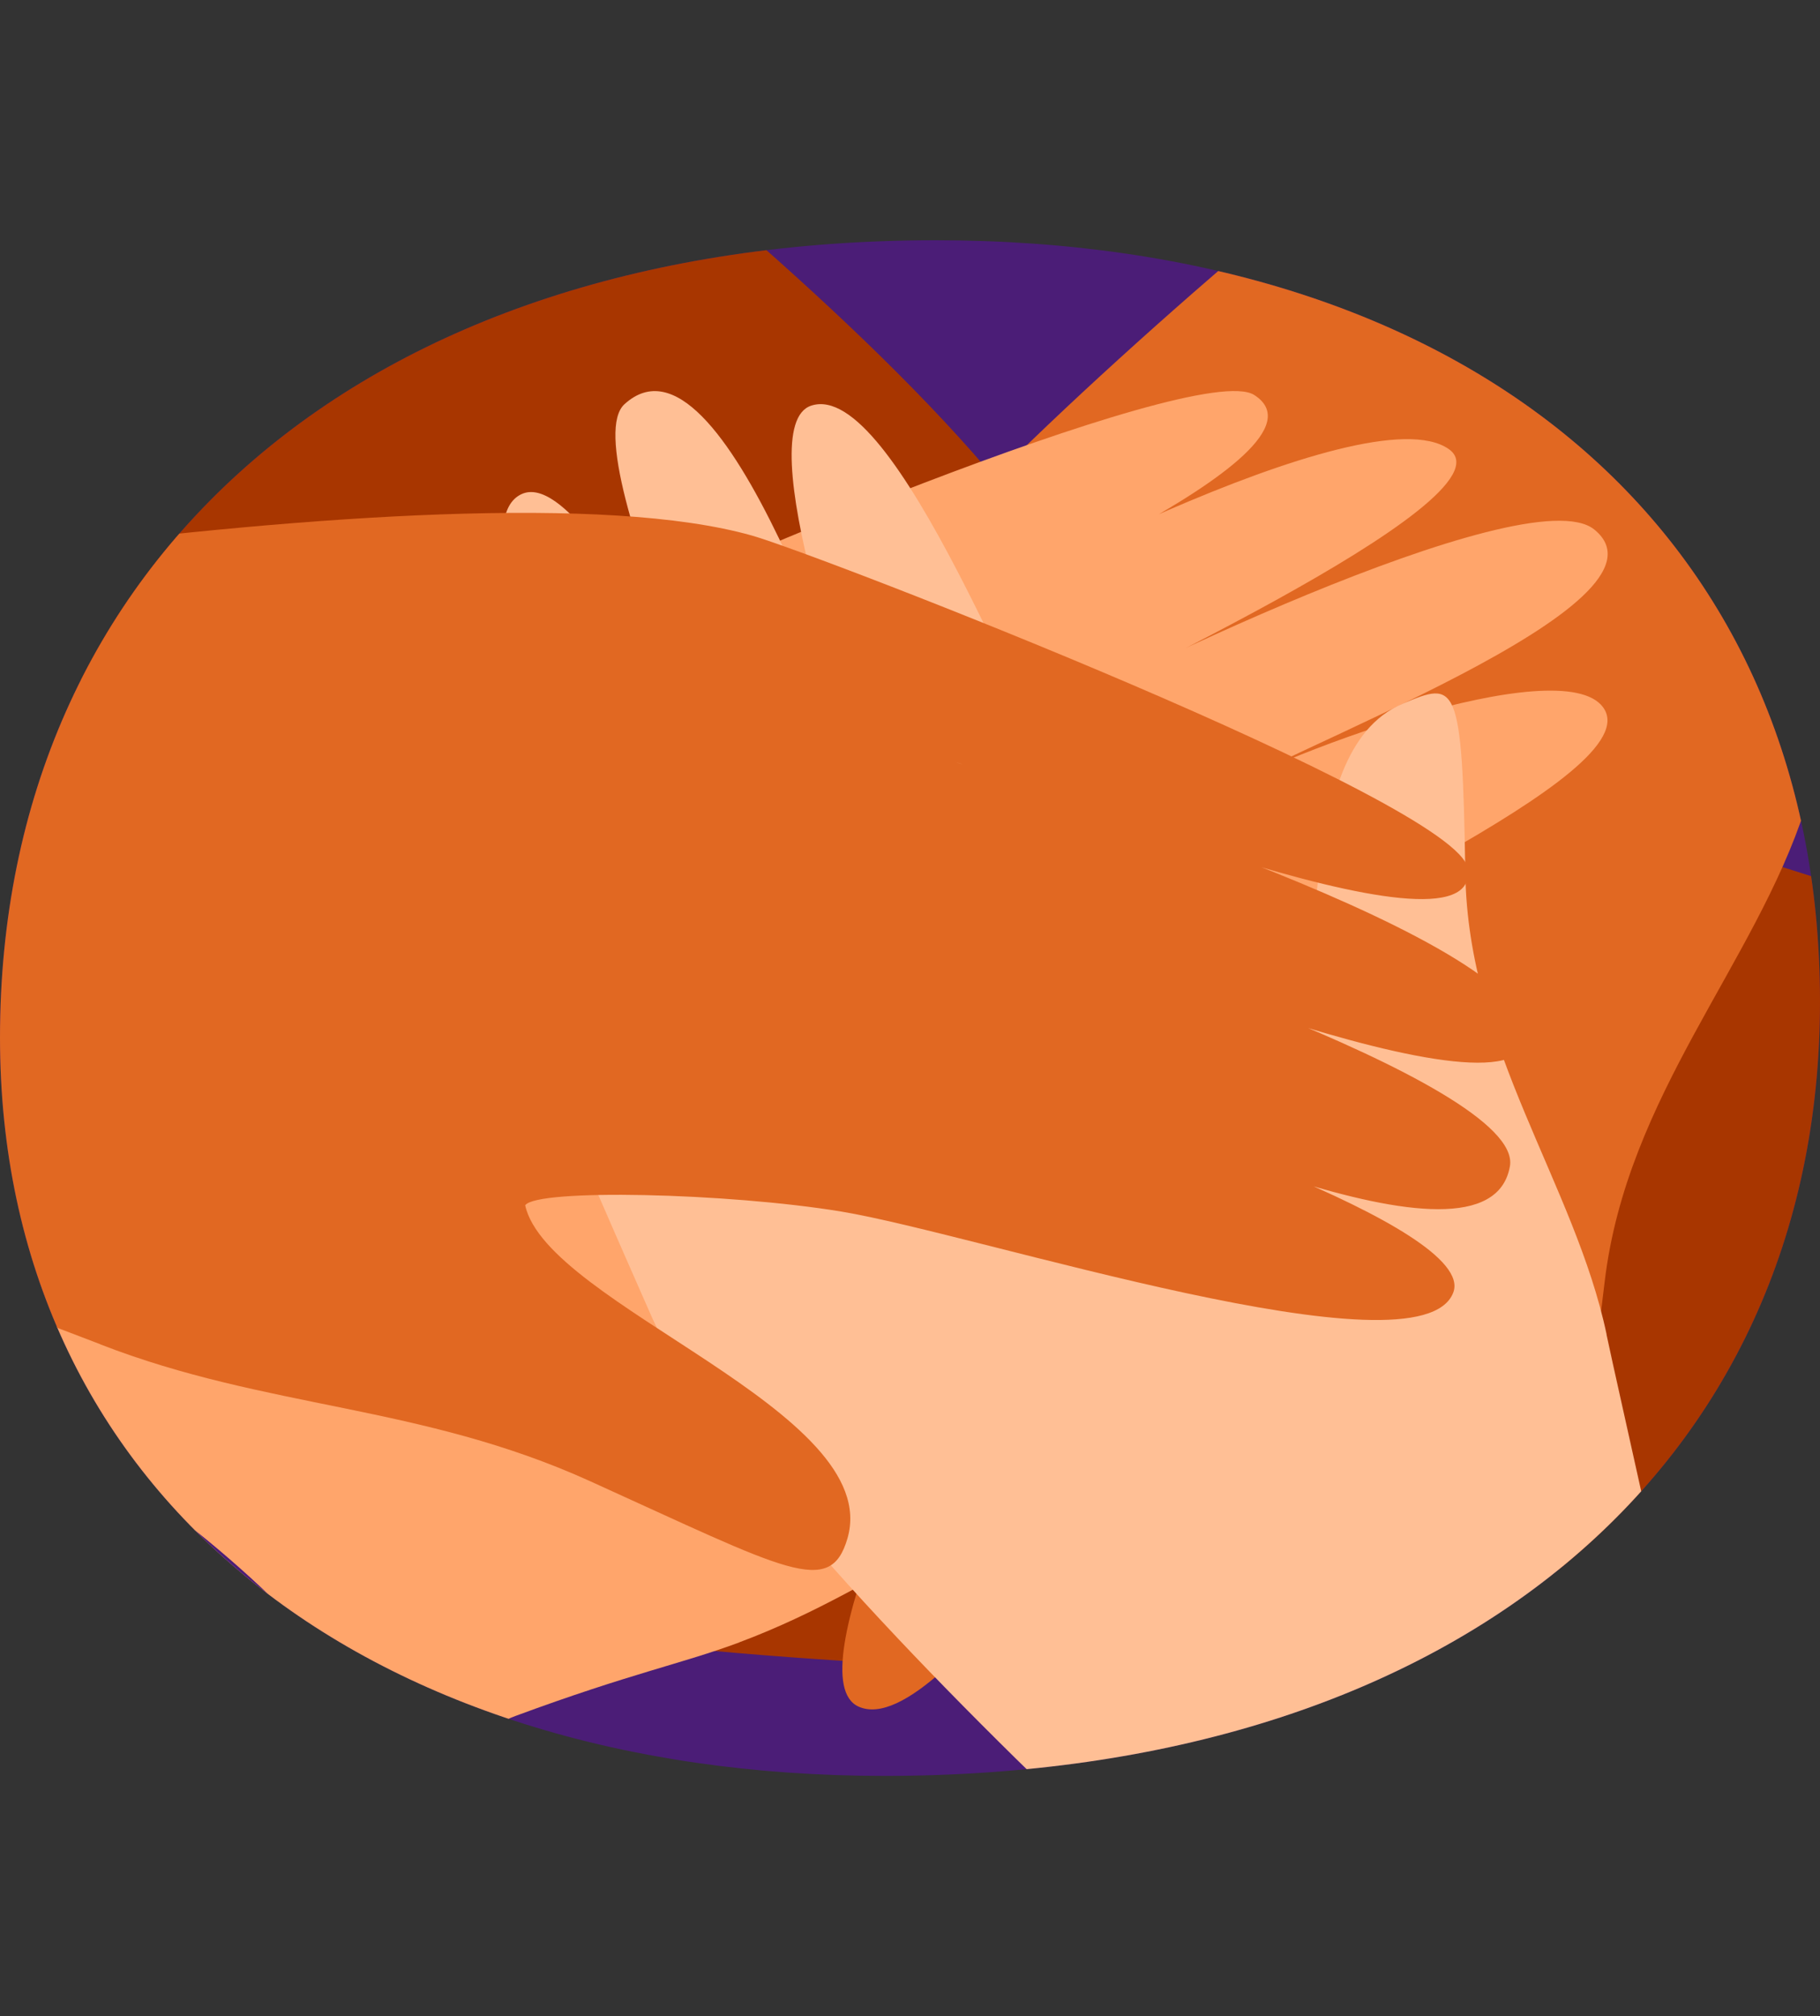
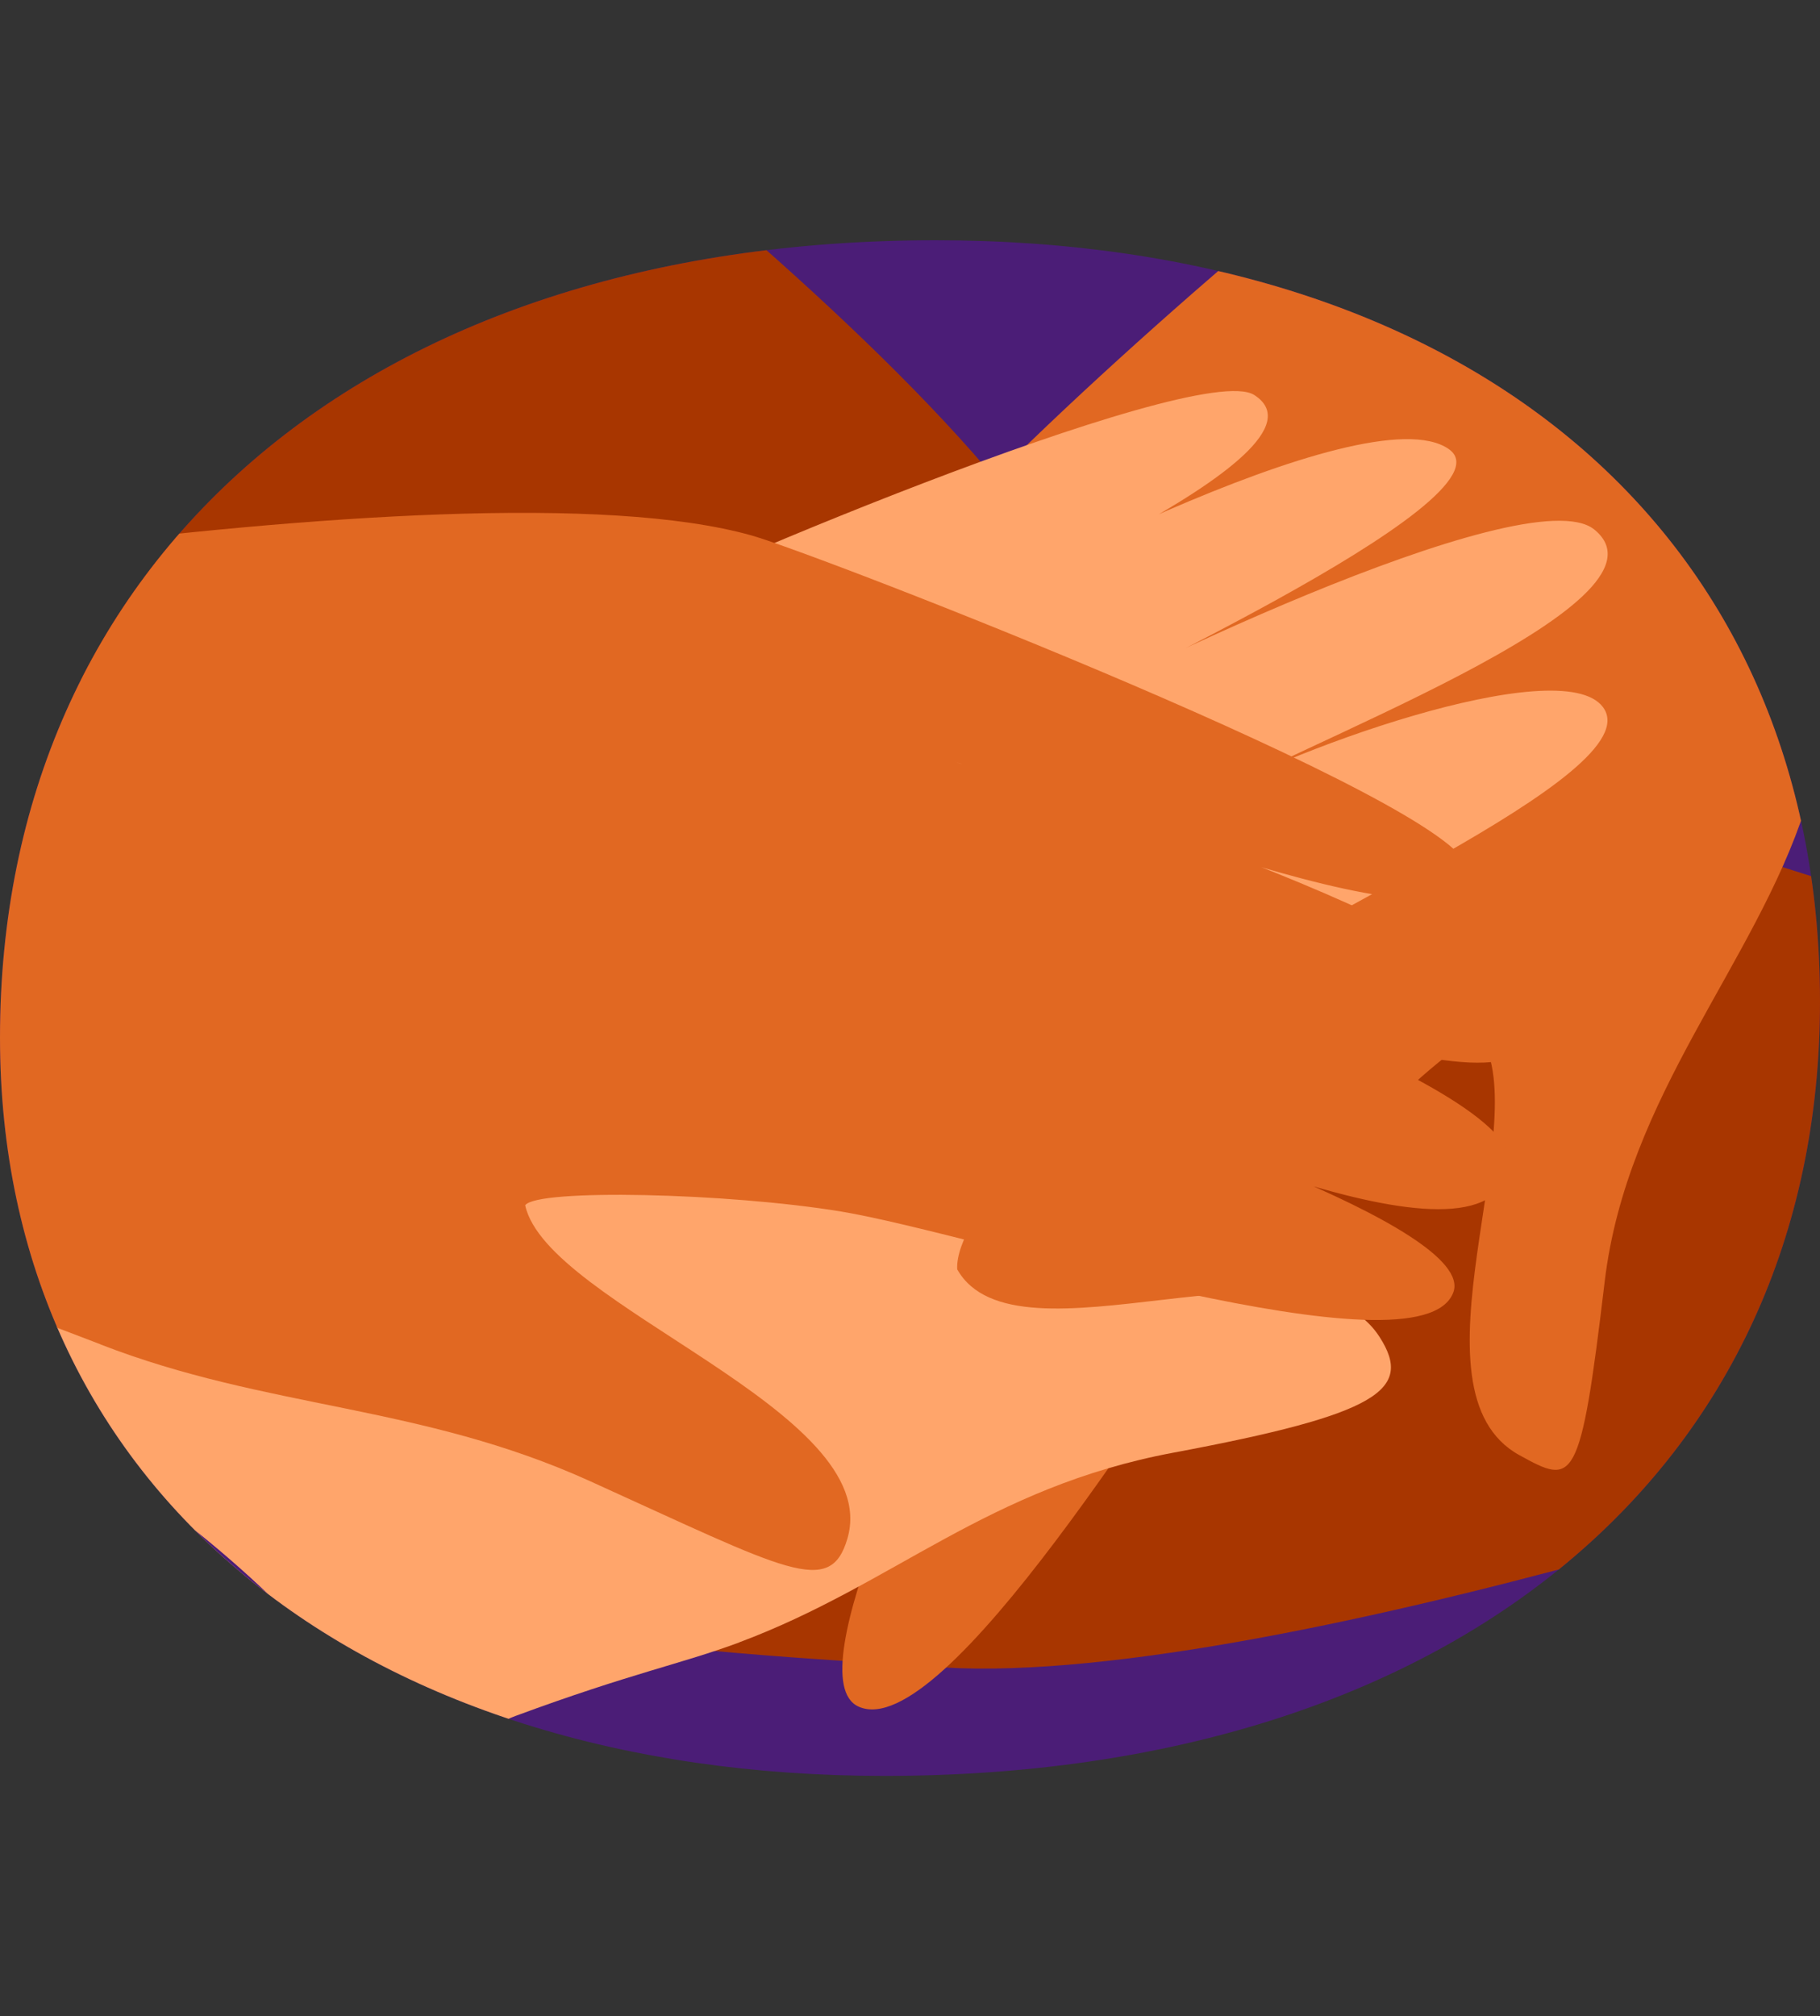
<svg xmlns="http://www.w3.org/2000/svg" id="Layer_1" data-name="Layer 1" viewBox="0 0 160 177.23">
  <rect x="0" y="0" width="160" height="177.23" fill="#333333" stroke="none" />
  <defs>
    <style> .cls-1 { fill: #fcd20d; } .cls-2 { fill: #fff; } .cls-3 { fill: #4b1d77; } .cls-4 { fill: #e42561; } .cls-5 { fill: #e16822; } .cls-6 { fill: #e64f0c; } .cls-7 { fill: #91f7ff; } .cls-8 { fill: #ffa56b; } .cls-9 { clip-path: url(#clippath); } .cls-10 { fill: #ffbf95; } .cls-11 { fill: #a83600; } </style>
    <clipPath id="clippath">
      <path class="cls-3" d="M0,91.21C0,49.29,32,21.12,82.25,21.12c46.87,0,77.75,25.69,77.75,66.93s-32.45,68.06-82.25,68.06C31.55,156.11,0,130.87,0,91.21Z" />
    </clipPath>
  </defs>
  <path class="cls-3" d="M0,91.21C0,49.29,32,21.12,82.25,21.12c46.87,0,77.75,25.69,77.75,66.93s-32.45,68.06-82.25,68.06C31.55,156.11,0,130.87,0,91.21Z" />
  <g class="cls-9">
    <g id="hands_isolated" data-name="hands isolated">
      <g>
        <path class="cls-11" d="M7.42,61.33c2.92,13.78,12.72,26.16,12.97,42.3.27,17.79.83,17.67,5.75,15.59,10.59-4.47,6.22-27.53,11.77-34.48,1.75-.15,11.88,12.88,16.84,21.55,5.94,10.39,18.04,42.81,25.68,40.28,5.7-1.89-3.8-27.62-7.14-35.55,3.54,8.22,13.22,34.72,22.75,29.39,6.43-3.6-11.43-36.51-13.8-41.96,1.26,2.58,18.24,42.26,25.38,38.91,7.82-3.67-14.13-42.56-16.5-48.01,1.63,3.25,17.53,37.46,23.81,30.55,3.89-4.28-16.58-59.52-18.93-64.98C85.63,30.85,24.67-11.69,17.82-16.79L-15.71,6.94S-1.23,19.9.32,28.18c1.93,10.36,5.92,27.51,7.11,33.15Z" />
        <path class="cls-11" d="M136.84,70.03c-14.61-4.65-26.91-2.89-42.49-11.02-17.17-8.95-27.01-13.74-29.92-8.71-5.99,10.37,36.84,23.48,35.17,34.45-2.92,4.15-18.28,6.2-29.16,6.46-13.03.31-50.42-8.89-50.62-1.11-.17,6.54,26.96,14.01,36.28,14.92-9.71-.87-51.61-9.5-49.2,1.17,1.77,7.83,50.15,13.36,56.6,13.92-3.13-.13-50.42-9.39-48.07-1.62,2.72,9,45.73,14.28,52.18,14.84-3.96-.13-51.52-11.38-48.9-1.57,3.32,12.41,56.49,14.15,62.94,14.72,28.44,2.53,94.97-20,103.4-23.92l3.45-38.23s-16.49-3.2-25.21-6.01c-10.92-3.52-20.99-6.55-26.47-8.3Z" />
-         <path class="cls-5" d="M158.71,71.02c-4.42,13.71-15.69,25.27-17.64,41.65-2.15,18.06-2.71,17.88-7.49,15.25-10.3-5.66,1.49-29.17-3.42-36.82-1.76-.33-14.4,11.57-20.36,19.87-7.14,9.94-26.81,42.43-34.32,39.05-5.6-2.52,6.78-27.69,11.01-35.4-4.46,7.99-17.1,33.92-26.24,27.49-6.16-4.33,15.47-35.92,18.45-41.22-1.56,2.5-23,41.06-29.91,36.9-7.57-4.55,18.85-41.79,21.83-47.09-2,3.14-21.77,36.25-27.43,28.56-3.51-4.76,23.01-50.11,25.98-55.42C82.27,40.46,142-4.98,149.5-9.44l38.47,27.58s-16.1,11.66-18.54,19.92c-3.05,10.33-8.91,27.36-10.72,32.96Z" />
+         <path class="cls-5" d="M158.71,71.02c-4.42,13.71-15.69,25.27-17.64,41.65-2.15,18.06-2.71,17.88-7.49,15.25-10.3-5.66,1.49-29.17-3.42-36.82-1.76-.33-14.4,11.57-20.36,19.87-7.14,9.94-26.81,42.43-34.32,39.05-5.6-2.52,6.78-27.69,11.01-35.4-4.46,7.99-17.1,33.92-26.24,27.49-6.16-4.33,15.47-35.92,18.45-41.22-1.56,2.5-23,41.06-29.91,36.9-7.57-4.55,18.85-41.79,21.83-47.09-2,3.14-21.77,36.25-27.43,28.56-3.51-4.76,23.01-50.11,25.98-55.42C82.27,40.46,142-4.98,149.5-9.44l38.47,27.58c-3.05,10.33-8.91,27.36-10.72,32.96Z" />
        <path class="cls-8" d="M64.99,144.37c13.63-5.09,21.77-13.6,38.15-16.67,18.05-3.38,21.12-5.52,18.15-10.16-6.4-9.99-31.97,3.21-37.14-5.96-.25-4.81,10.01-15.34,17.97-21.9,9.54-7.86,43.21-21.6,38.8-27.52-3.7-4.97-28.7,4.04-36.19,8.82,7.75-5.04,43.48-17.88,35.43-24.43-5.9-4.8-44.65,14.15-49.79,17.51,2.41-1.74,43.3-20.16,37-24.58-7.3-5.13-42.67,13.77-47.81,17.13,3.03-2.22,38.82-16.7,30.7-21.89-5.03-3.21-52.93,17-58.07,20.35C29.47,69.84-4.57,128.74-5,141.44l32.24,28.93s9.92-16.52,18.08-19.53c10.2-3.77,14.55-4.56,19.66-6.46Z" />
-         <path class="cls-10" d="M141.24,117.3c-2.79-13.2-12.18-25.06-12.42-40.51-.26-17.03-.8-16.92-5.51-14.93-10.14,4.28-5.96,26.37-11.27,33.02-1.67.14-11.38-12.34-16.13-20.64-5.69-9.95-17.28-41-24.6-38.58-5.46,1.81,3.57,27.77,6.77,35.36-3.39-7.87-14.46-43.44-23.18-35.49-4.76,4.33,13.24,41.32,15.5,46.54-1.21-2.48-17.72-41.84-24.56-38.63-7.49,3.51,12.95,41.8,15.22,47.02-1.56-3.12-16.79-35.87-22.81-29.26-3.73,4.1,16.61,48.91,18.86,54.14,9.94,23.06,67.6,71.9,74.16,76.78l32.12-22.72s-13.88-12.42-15.35-20.35c-1.85-9.92-5.67-26.35-6.81-31.75Z" />
        <path class="cls-5" d="M8.83,118.18c14.7,5.71,28.11,5.25,43.04,12.02,17.3,7.84,21.11,10.25,22.63,5.04,3.27-11.21-26.42-20.47-28.33-29.29,1-1.47,17.77-1.1,27.78.55,12,1.98,50.9,14.77,53.81,7.12,2.17-5.7-29.81-16.24-38.2-18.69,8.75,2.48,41.27,18.52,43.18,7.59,1.29-7.37-41.53-21.07-47.34-22.71,2.85.66,46.83,19.5,48.77,11.73,2.13-8.51-44.42-22.92-50.24-24.56,3.61.81,46.51,18.72,45.1,9.35-.87-5.81-57.11-27.6-62.92-29.25-25.63-7.26-104.39,7.45-112.8,9.58l-2.82,41.63s16.46,1.45,23.97,5.55c9.39,5.12,28.92,12.21,34.37,14.33Z" />
      </g>
      <g>
        <g>
          <path class="cls-3" d="M37.1,162.82c-3.8,5.62-9.21,17.47-12.8,23.82-2.62,4.68-3.54,12.59-4.37,22.86-.31,3.61-.57,7.51-.92,11.64-1.23,15.37-3.26,34.24-9.61,54.52-1.13,3.61-1.79,6.85-2.5,9.85,0,.05-.02.07-.02.12-.71,2.9-1.32,5.55-1.32,8.05v.02c-2.36,17.02,1.04,26-3.24,52.18,0,.02,0,.05-.02.07-.21,1.42-.68,2.88-.97,4.42h-228.36c2.69-13.18,9.37-32.49,21.04-54.29,1.79-3.38,3.73-6.8,5.79-10.27,8.45-14.4,19.03-29.61,31.95-44.63,2.62-3.07,5.36-6.14,8.19-9.19,22.86-24.53,52.18-48.1,89.14-66.49,3.8-1.89,7.67-3.73,11.64-5.5,8.97-4.04,18.39-7.74,28.24-11.12,4.53-1.56,23.92-19.36,27.32-22.34,8.64-7.58,46.45,27.93,40.83,36.27Z" />
          <path class="cls-2" d="M19.94,209.5c-.31,3.61-.57,7.51-.92,11.64-16.55-20.07-37.43-36.2-61.94-46.42-8.59-3.59-18.16-6.97-28-9.21,3.8-1.89,7.67-3.73,11.64-5.5,7.53,2.24,14.83,5.01,21.56,7.93,22.31,9.7,41.68,23.94,57.66,41.56Z" />
        </g>
        <g>
          <path class="cls-3" d="M201.16-180.55c.29,7.96-2.05,24.31-2.15,25.01l-.17,1.18-1.18-.38c-.53-.16-9.98-3.1-17.94-6-4.78,14.75-1.77,16.74-16.25,39.45-11.44,17.94-13.77,32.98-13.67,45.6,3.99.9,6.95,5.1,10.05,9.49l.47.67c.16-.21.31-.43.46-.64,4.25-5.85,8.27-11.39,15.17-8.54,2.22.91,3.96,2.91,4.9,5.63,1.91,5.52.48,13.18-3.94,21.02-3.92,6.96-14.52,19.78-14.97,20.32l-.78.95-.81-.92c-.34-.38-5.95-6.77-10.97-12.98-1.8,4.11-6.42,13.15-11.08,21.12,3,1.32,5.78,4.01,7.76,7.64,4.49,8.24,4.15,19.26-.93,30.23-.25.55-.53,1.13-.83,1.73,12.75,12.64,28.99,24.08,33.73,19.54,8.74-8.38,23.58-22.41,42.48-35.38-3.25-5.91-4.13-12.07-2.37-17.28,1.19-3.52,3.51-6.14,6.19-7,6.29-2.02,10.15,3.45,14.23,9.26l.47.67c.16-.21.31-.42.46-.63,4.25-5.85,8.27-11.39,15.17-8.55,1.39.57,2.57,1.62,3.5,2.96,1.66-.67,3.32-1.35,5.01-1.96,31.86-11.59,55.68-24.9,73.83-38.99-1.03-3.88-1.04-7.7.12-11.1,1.19-3.52,3.51-6.14,6.19-7,4.16-1.34,7.15.61,9.95,3.76,10.07-10.01,17.07-20.25,23.92-30.43v-58.63c-2.28-.96-5.01-1.92-6.94-2.77-7.49-3.3-12.14-8.55-13.55-14.77-.27-1.2-.73-3.43-.69-3.43h-31.18c-.67,4.57-2,11.91-2.08,12.27l-.25,1.13-1.15-.47c-.46-.17-11.38-4.15-16.45-6.75-3.17-1.63-5.63-3.89-7.2-6.17h-96.65s.08.72.09,1.17ZM303.99-139.06c2.58-4.73,6.51-7.89,10.52-8.45,9.41-1.32,13.59,7.56,18.03,16.96.27.58.55,1.17.83,1.76.46-.44.92-.89,1.37-1.33,7.6-7.38,14.78-14.35,23.87-8.62,2.9,1.83,4.86,5.09,5.53,9.18,1.38,8.47-2.65,19.22-11.06,29.5-7.52,9.2-26.37,25.33-27.16,26.01l-.94.8-.64-1.05c-.14-.23-14.1-23.07-19.42-34.54-5.08-10.97-5.42-21.99-.93-30.23ZM281.53-65.55l.75-.32c6.5-2.81,12.63-5.46,16.93-.46,1.83,2.14,2.44,5.57,1.62,9.18-1.41,6.22-6.51,11.68-14.01,14.99-7.75,3.42-24.31,8.55-25.01,8.76l-1.18.36-.17-1.22c-.1-.7-2.43-17.12-2.14-25.08.33-8.96,3.1-16.23,7.6-19.93,2.22-1.82,4.75-2.61,7.1-2.24,7.35,1.18,7.89,7.97,8.46,15.17.02.26.04.52.06.78ZM276.37-132.87c2.94,2.72,4.55,7.8,4.41,13.92-.12,5.38-2.35,16.33-2.44,16.79l-.25,1.21-1.15-.43c-.46-.17-11.38-4.28-16.45-6.89-4.99-2.56-8.26-6.52-8.98-10.85-.42-2.56.16-4.95,1.55-6.39,3.25-3.36,7.37-1.29,11.73.91l.06.03v-.05c.66-4.72,1.34-9.6,6.59-10.12,1.7-.17,3.45.49,4.94,1.87ZM252.22-180.25c1.43-1.23,3.21-1.06,4.65-.73,3.23.73,3.55,3.21,3.8,6.38,2.88-1.23,6.06-2.43,8.28.53.76,1.01,1.02,2.37.72,3.83-.57,2.79-3.04,5.62-6.76,7.76-3.23,1.86-10.47,4.46-10.78,4.57l-1.16.41-.23-1.21c-.06-.33-1.54-8.22-1.82-12.15-.28-3.95.92-7.37,3.29-9.41ZM191.99,19.62l-.25,1.2-1.15-.43c-.46-.17-11.38-4.28-16.45-6.89-4.99-2.56-8.26-6.52-8.98-10.85-.42-2.56.16-4.95,1.55-6.39,3.25-3.36,7.37-1.29,11.74.92l.05.02v-.04c.66-4.72,1.34-9.61,6.58-10.13,1.7-.18,3.45.49,4.94,1.88,2.94,2.73,4.55,7.8,4.41,13.92-.12,5.38-2.35,16.33-2.44,16.79ZM230.56-41.58l-.25,1.21-1.15-.43c-.46-.17-11.38-4.28-16.45-6.89-4.99-2.56-8.26-6.52-8.98-10.85-.42-2.56.16-4.95,1.55-6.39,3.25-3.37,7.37-1.29,11.73.91l.06.03v-.05c.66-4.72,1.34-9.6,6.59-10.12,1.7-.16,3.45.5,4.94,1.87,2.94,2.72,4.55,7.8,4.41,13.92-.12,5.38-2.35,16.33-2.44,16.79ZM215.62-132.63l.47.67c.16-.21.31-.43.46-.64,4.25-5.85,8.27-11.39,15.17-8.54,2.22.91,3.95,2.91,4.9,5.63,1.91,5.52.48,13.18-3.94,21.01-3.92,6.96-14.52,19.78-14.97,20.32l-.78.95-.81-.92c-.49-.55-11.96-13.61-16.8-20.59-4.68-6.75-6.18-14.09-4.13-20.14,1.19-3.52,3.51-6.14,6.2-7,6.29-2.02,10.15,3.45,14.23,9.25Z" />
          <path class="cls-1" d="M144.21-10.94c-1.82-3.33-4.34-5.75-7-6.82-3.25,5.42-6.41,10.09-8.54,11.93-3.55,3.07,3.88,13.86,14.05,24.26.16-.34.34-.7.49-1.03,6.82-14.72,2.97-24.73,1-28.35Z" />
          <path class="cls-1" d="M146.05-11.94c-1.98-3.63-4.76-6.33-7.76-7.64-.36.62-.72,1.23-1.09,1.83,2.66,1.07,5.19,3.48,7,6.82,1.97,3.62,5.82,13.63-1,28.35-.15.33-.33.69-.49,1.03.52.53,1.05,1.06,1.58,1.58.29-.6.57-1.18.83-1.73,5.08-10.97,5.42-21.99.93-30.23Z" />
        </g>
        <g>
          <path class="cls-7" d="M155.17,148.52c-10.62-9.29-49.53,25.94-46.33,36.33,3.19,10.39,14.95,21.21,17.77,32.11,11.76,45.49,9.63,91.31,30.54,133.41h256.08s-38.4-82.58-103.53-111.4c-42.8-18.94-89.14-35.84-123.56-62.65-10.67-8.31-20.98-19.06-30.98-27.81Z" />
          <g>
-             <path class="cls-6" d="M155.13,158.24c4.17,4.73,8.37,10.27,14.39,12.7,1.37.55,1.93-1.67.58-2.22-5.55-2.24-9.53-7.77-13.37-12.13-.98-1.11-2.57.54-1.6,1.65h0Z" />
            <path class="cls-6" d="M145.94,160.26c6.22,4.83,9.34,12.83,13.97,19.03.88,1.17,2.85,0,1.96-1.19-4.75-6.36-7.94-14.53-14.33-19.49-1.15-.9-2.76.74-1.6,1.65h0Z" />
            <path class="cls-6" d="M129.14,171.26c5.11,5.83,9.45,12.32,14.41,18.29.94,1.14,2.53-.52,1.6-1.65-4.96-5.97-9.3-12.45-14.41-18.29-.97-1.11-2.57.54-1.6,1.65h0Z" />
-             <path class="cls-6" d="M138.22,165.25c4.94,6.5,9.2,13.45,15.01,19.26,1.05,1.05,2.64-.6,1.6-1.65-5.67-5.67-9.82-12.46-14.64-18.8-.88-1.16-2.86,0-1.96,1.19h0Z" />
            <path class="cls-6" d="M121.79,176.41c2.66,2.45,4.74,5.76,6.87,8.66,2.43,3.31,4.88,6.63,7.07,10.11.79,1.25,2.75.07,1.96-1.19-2.35-3.73-4.99-7.3-7.61-10.84-2.07-2.8-4.11-6.02-6.69-8.39-1.09-1-2.69.65-1.6,1.65h0Z" />
          </g>
        </g>
        <path class="cls-4" d="M-7.13,28.74C-17.56,19.61-28.32,8.4-39.46-.28c-.27-.21-.55-.41-.82-.64-5.16-3.97-10.6-7.76-16.24-11.37-33.36-21.35-73.99-36.49-111.95-53.28-68.01-30.05-84.63-116.15-84.63-116.15H-9.18c4.09,8.15,7.35,16.47,10,24.91,2.28,7.24,4.13,14.59,5.69,22.01,5.82,27.43,7.86,55.86,14.25,84.13.59,2.69,1.26,5.37,1.94,8.06.94,3.61,2.79,7.17,5,10.71,4.8,7.72,11.28,15.35,13.57,22.77C44.6,1.73,3.97,38.45-7.13,28.74Z" />
      </g>
    </g>
  </g>
</svg>